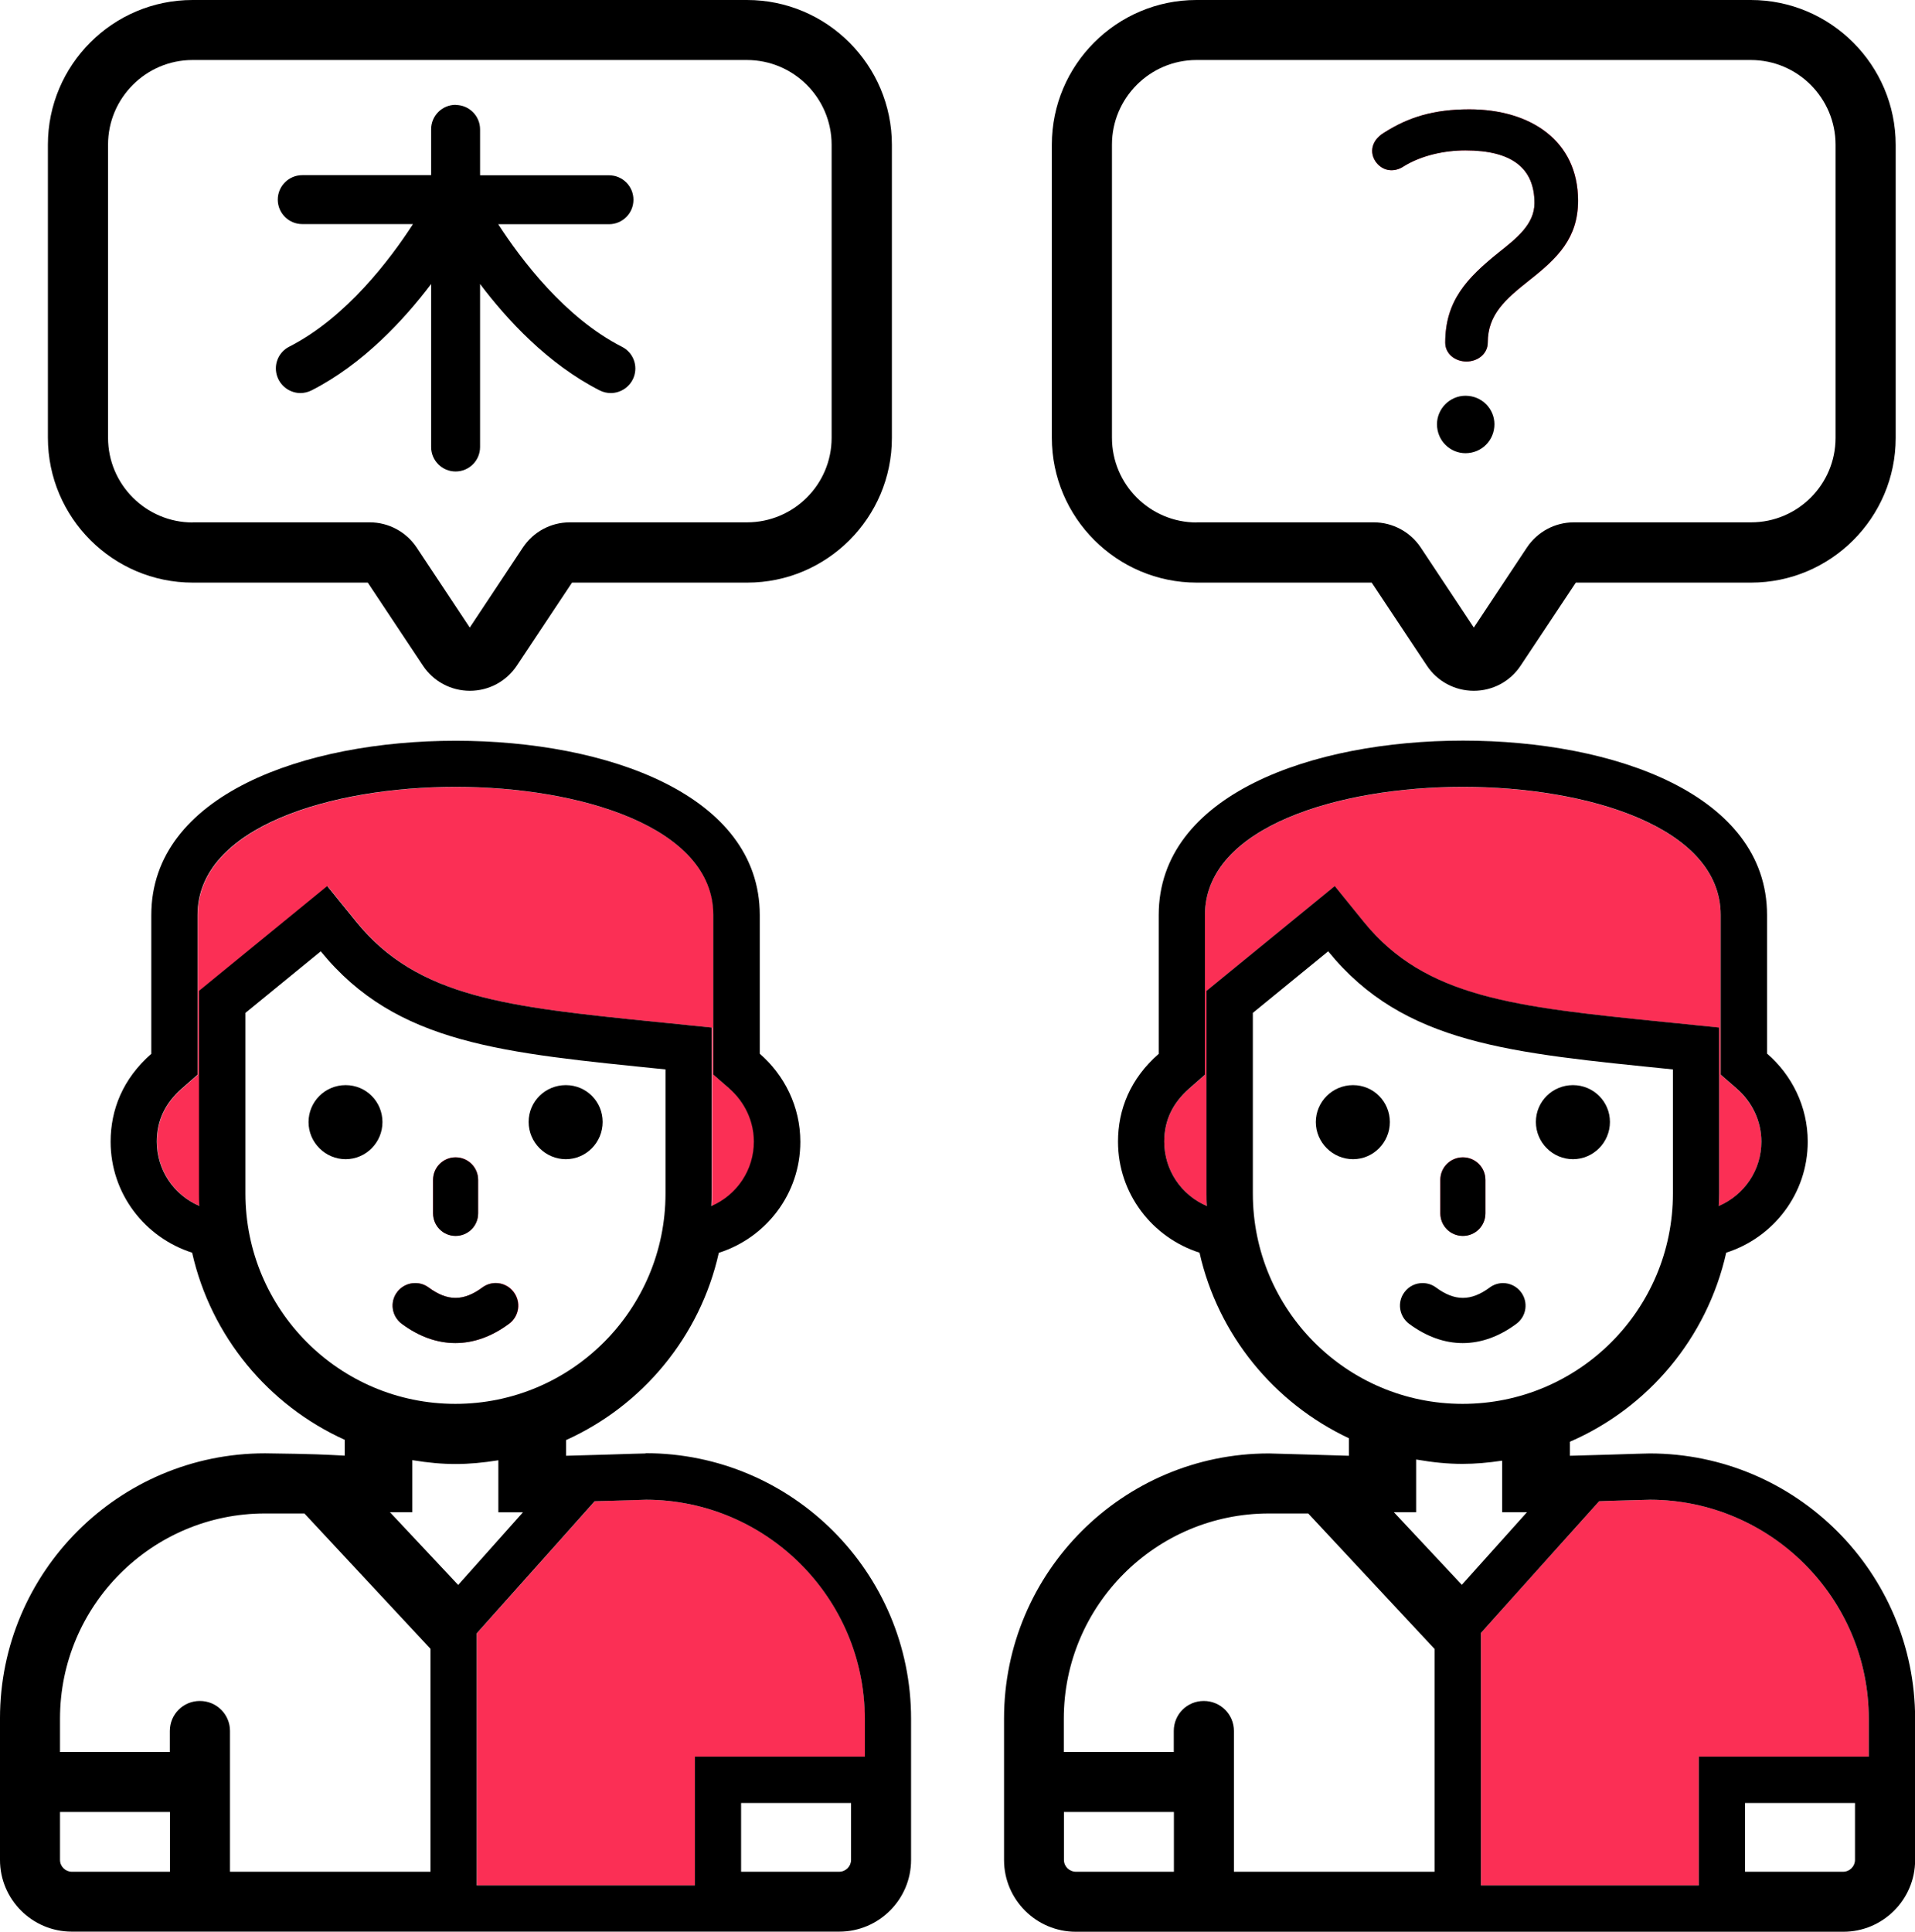
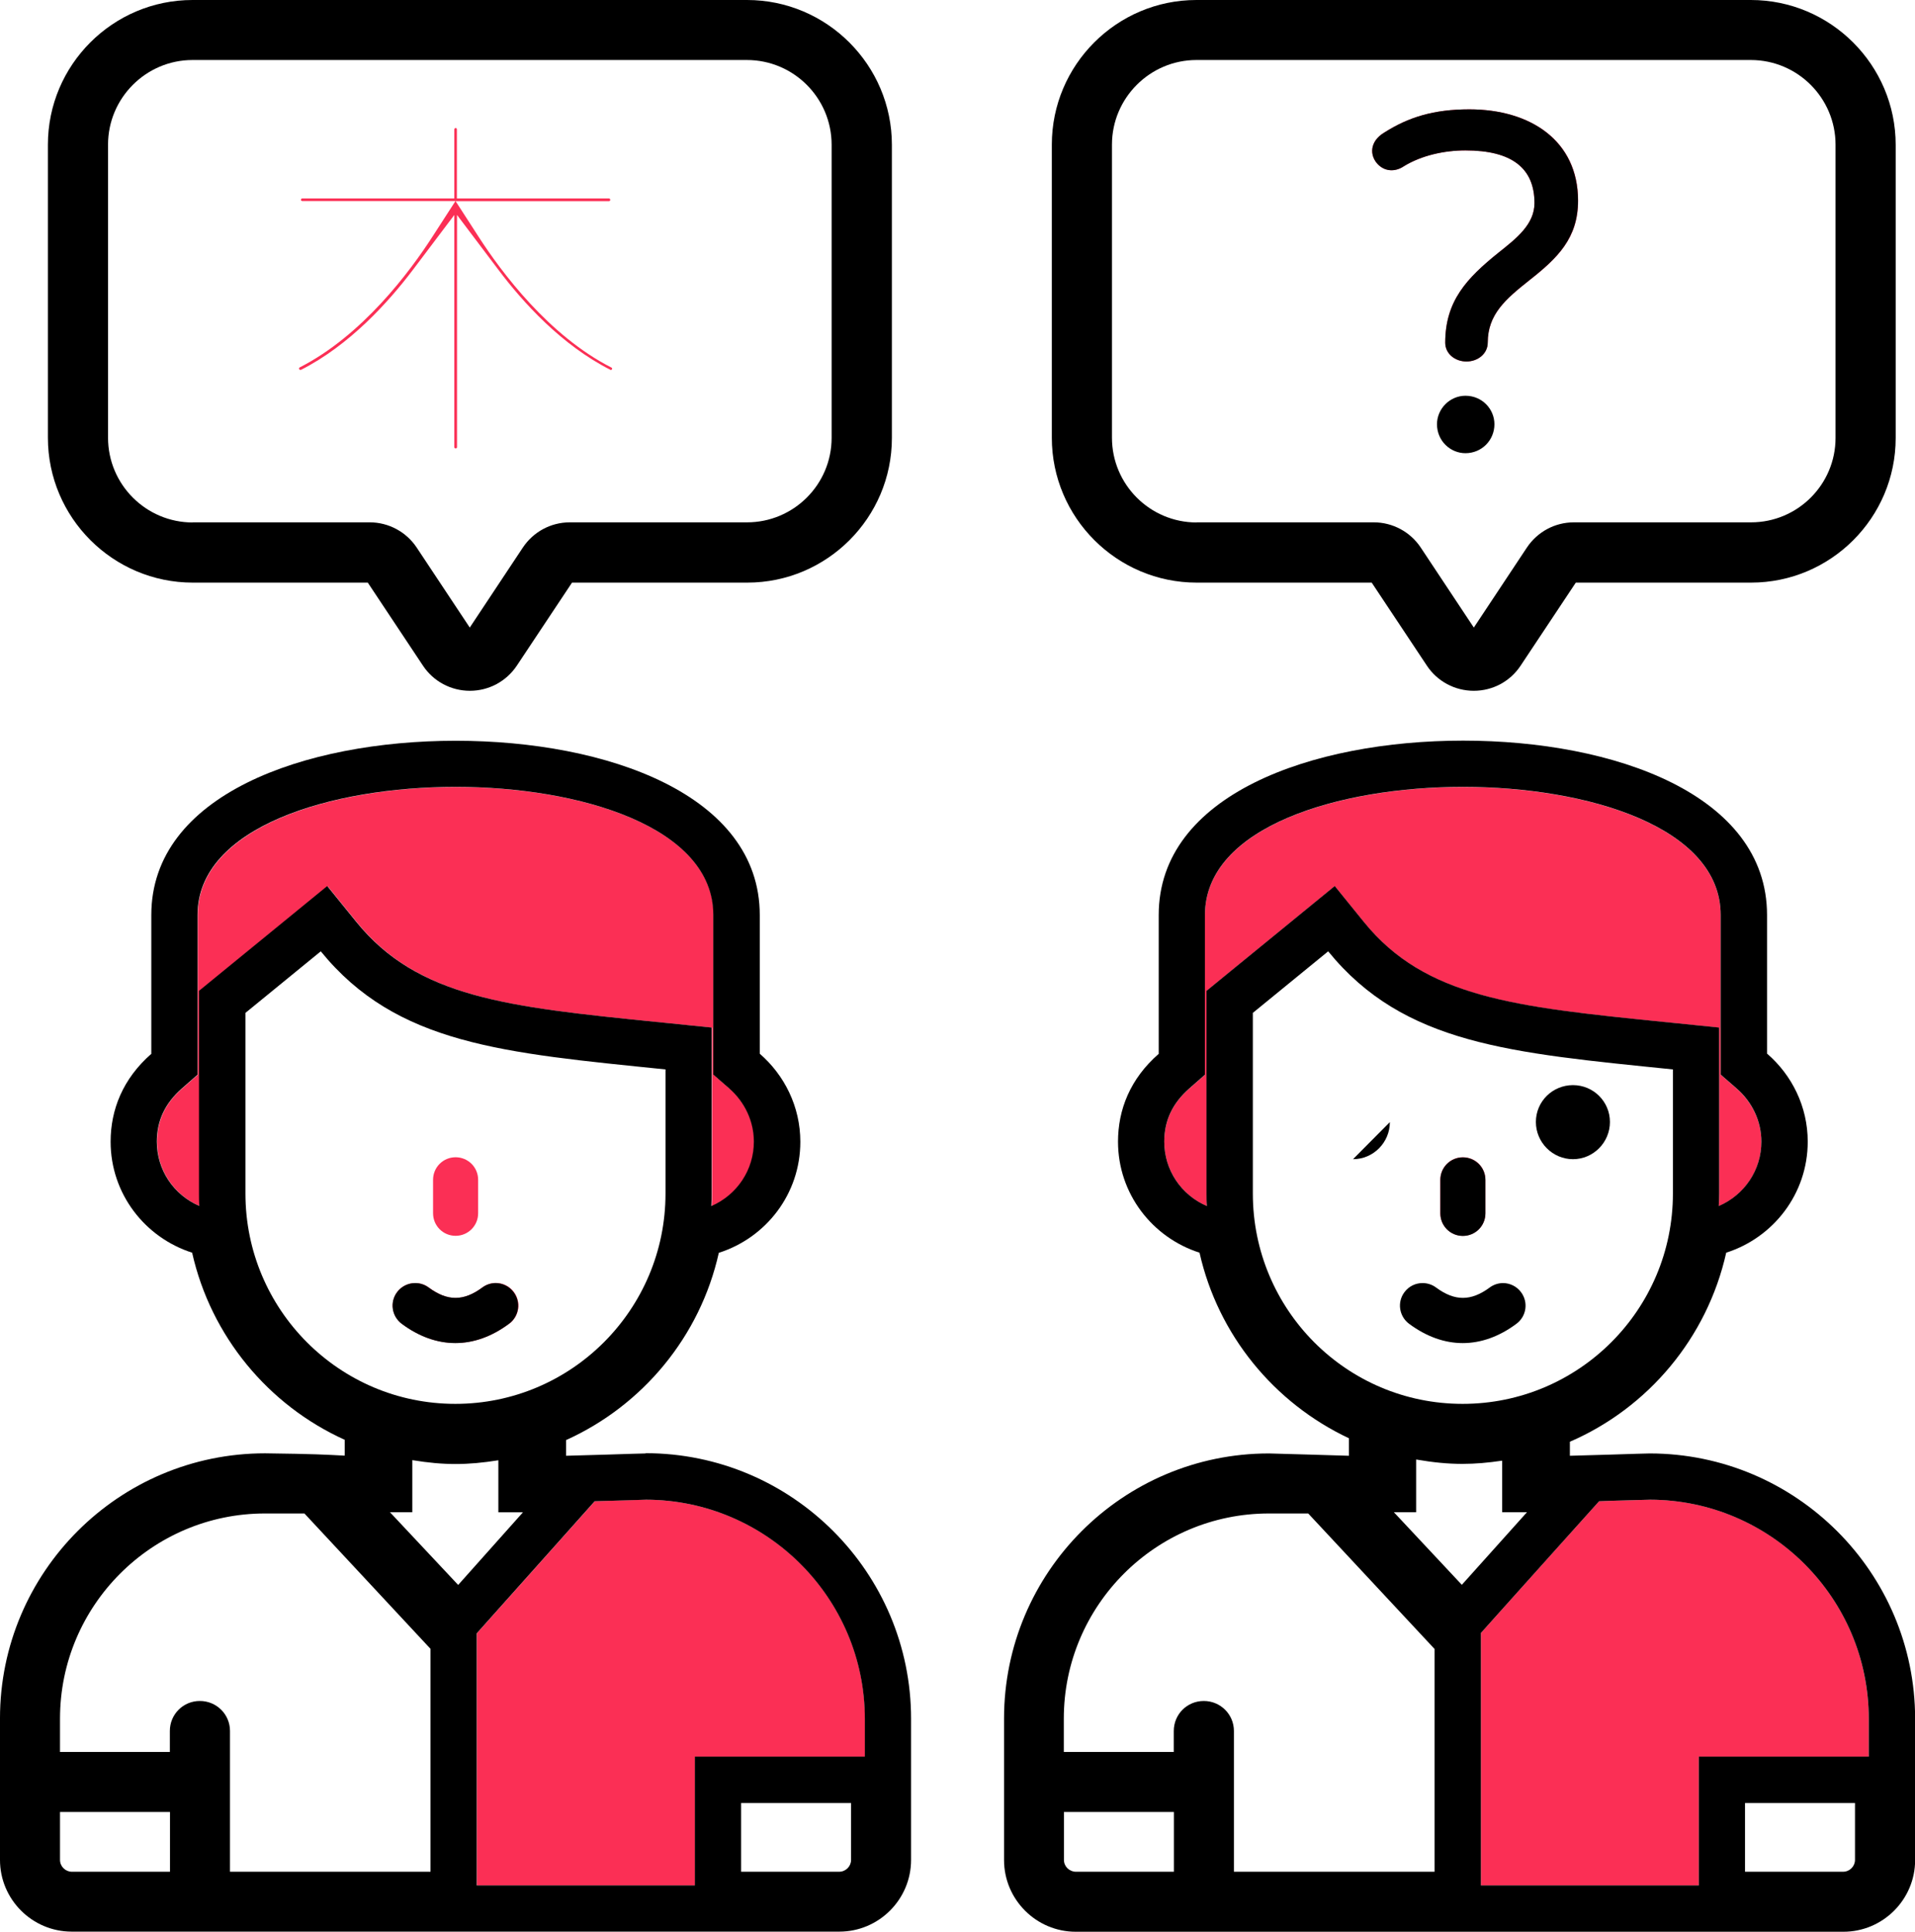
<svg xmlns="http://www.w3.org/2000/svg" id="Layer_2" data-name="Layer 2" viewBox="0 0 148.71 150">
  <defs>
    <style>
      .cls-1 {
        fill: #fb2f55;
      }
    </style>
  </defs>
  <g id="Layer_1-2" data-name="Layer 1">
    <g>
      <g>
-         <path class="cls-1" d="M42.11,43.52c.48-.72,1.28-1.15,2.15-1.15h13.77c4.61,0,8.36-3.75,8.36-8.36V11.25c0-4.62-3.76-8.38-8.38-8.38H14.95c-4.61,0-8.36,3.75-8.36,8.36v22.76c0,4.62,3.76,8.38,8.38,8.38h13.75c.87,0,1.67.43,2.15,1.15l5.52,8.31c-.83-.03-1.59-.46-2.05-1.15l-4.81-7.24h-14.56c-5.21,0-9.45-4.24-9.45-9.45V11.23C5.52,6.03,9.75,1.8,14.95,1.8h43.05c5.21,0,9.45,4.24,9.45,9.45v22.76c0,5.2-4.23,9.43-9.43,9.43h-14.58l-4.81,7.24c-.46.7-1.22,1.12-2.05,1.15l5.52-8.31Z" />
        <path d="M14.95,0C8.76,0,3.72,5.04,3.72,11.23v22.76c0,6.2,5.05,11.25,11.25,11.25h13.59l4.28,6.44c.81,1.23,2.18,1.96,3.65,1.96s2.83-.73,3.65-1.96l4.28-6.44h13.61c6.19,0,11.23-5.04,11.23-11.23V11.25C69.26,5.05,64.21,0,58.01,0H14.95ZM14.97,40.57c-3.63,0-6.58-2.95-6.58-6.58V11.23c0-3.62,2.95-6.57,6.56-6.57h43.05c3.63,0,6.58,2.95,6.58,6.58h0v22.76c0,3.62-2.95,6.56-6.57,6.56h-13.76c-1.47,0-2.83.73-3.65,1.96l-4.12,6.21-4.12-6.21c-.81-1.22-2.18-1.96-3.65-1.96h-13.75Z" />
      </g>
      <g>
        <path class="cls-1" d="M120.06,43.52c.48-.72,1.28-1.15,2.15-1.15h13.77c4.61,0,8.36-3.75,8.36-8.36V11.25c0-4.62-3.76-8.38-8.38-8.38h-43.05c-4.61,0-8.36,3.75-8.36,8.36v22.76c0,4.62,3.76,8.38,8.38,8.38h13.75c.87,0,1.67.43,2.15,1.15l5.52,8.31c-.83-.03-1.59-.46-2.05-1.15l-4.81-7.24h-14.56c-5.21,0-9.45-4.24-9.45-9.45V11.23c0-5.2,4.23-9.43,9.43-9.43h43.05c5.21,0,9.45,4.24,9.45,9.45v22.76c0,5.2-4.23,9.43-9.43,9.43h-14.58l-4.81,7.24c-.46.7-1.22,1.12-2.05,1.15l5.52-8.31Z" />
        <path d="M135.96,0h-43.05c-6.19,0-11.23,5.04-11.23,11.23v22.76c0,6.2,5.05,11.25,11.25,11.25h13.59l4.28,6.44c.81,1.23,2.18,1.96,3.65,1.96h0c1.47,0,2.83-.73,3.64-1.96l4.28-6.44h13.61c6.19,0,11.23-5.04,11.23-11.23V11.25C147.21,5.05,142.16,0,135.96,0h0ZM92.93,40.57c-3.63,0-6.58-2.95-6.58-6.58V11.23c0-3.62,2.95-6.57,6.56-6.57h43.05c3.63,0,6.58,2.95,6.58,6.58v22.76c0,3.62-2.94,6.56-6.56,6.56h-13.76c-1.47,0-2.83.73-3.65,1.96l-4.12,6.21-4.12-6.21c-.81-1.22-2.18-1.96-3.65-1.96h-13.75Z" />
      </g>
      <g>
        <path class="cls-1" d="M35.38,34.82c-.06,0-.1-.05-.1-.1v-18.03l-3.23,4.28c-1.87,2.47-4.89,5.83-8.68,7.75-.01,0-.02,0-.04,0-.05,0-.09-.02-.1-.06-.02-.06,0-.11.04-.13,4.87-2.48,8.55-7.42,10.31-10.15l1.79-2.77h-11.9c-.06,0-.1-.05-.1-.1,0-.06.05-.1.1-.1h11.81v-5.36c0-.06.05-.11.1-.11.06,0,.1.05.1.11v5.36h11.81c.06,0,.1.05.1.11,0,.06-.05.1-.1.1h-11.91l1.79,2.77c1.76,2.73,5.45,7.68,10.31,10.15.05.03.07.07.05.12-.02.04-.06.07-.1.07h0c-3.83-1.93-6.85-5.29-8.71-7.76l-3.23-4.28v18.03c0,.06-.05.1-.1.1Z" />
-         <path d="M35.38,8.14c-1.05,0-1.9.85-1.9,1.9v3.56h-10.01c-1.04,0-1.9.85-1.9,1.9s.85,1.9,1.9,1.9h8.6c-1.76,2.73-5.18,7.26-9.61,9.52-.87.44-1.26,1.46-.91,2.37.29.76,1.02,1.23,1.78,1.23.29,0,.58-.07.85-.2,4.03-2.05,7.22-5.52,9.3-8.27v12.66c0,1.05.85,1.9,1.9,1.9s1.9-.85,1.9-1.9v-12.66c2.07,2.75,5.26,6.22,9.3,8.27.28.14.57.2.85.2.78,0,1.49-.48,1.78-1.22.35-.91-.04-1.93-.91-2.37-4.42-2.25-7.84-6.78-9.61-9.52h8.6c1.05,0,1.9-.85,1.9-1.9s-.85-1.9-1.9-1.9h-10.01v-3.56c0-1.05-.85-1.9-1.9-1.9h0Z" />
      </g>
      <g>
        <path class="cls-1" d="M114.1,8.49c-2.75,0-4.71.6-6.6,1.8-1.17.7-1.15,1.81-.49,2.48.56.56,1.34.58,1.99.15,1.39-.86,3.18-1.24,4.8-1.24,3.58,0,5.36,1.36,5.36,4.09,0,1.65-1.4,2.74-2.77,3.83-2.49,2-4.16,3.77-4.16,7.01,0,.85.75,1.46,1.65,1.46s1.65-.62,1.65-1.46c0-2.19,1.37-3.37,3.23-4.84,2.2-1.73,3.79-3.27,3.79-6.19,0-4.66-3.7-7.09-8.44-7.09h0Z" />
        <path d="M114.1,8.49c-2.75,0-4.71.6-6.6,1.8-1.17.7-1.15,1.81-.49,2.48.31.31.67.45,1.05.45.32,0,.64-.1.94-.3,1.39-.86,3.18-1.24,4.8-1.24,3.58,0,5.36,1.36,5.36,4.09,0,1.65-1.4,2.74-2.77,3.83-2.49,2-4.16,3.77-4.16,7.01,0,.85.75,1.46,1.65,1.46s1.65-.62,1.65-1.46c0-2.19,1.37-3.37,3.22-4.84,2.2-1.73,3.79-3.27,3.79-6.19,0-4.66-3.7-7.09-8.44-7.09h0Z" />
      </g>
      <g>
        <path class="cls-1" d="M113.8,33.4c-.17,0-.42-.14-.42-.45,0-.22.2-.42.42-.42.31,0,.45.25.45.42,0,.27-.19.45-.45.45Z" />
        <path d="M113.8,30.73c-1.21,0-2.21,1.01-2.21,2.21,0,1.3,1.04,2.25,2.21,2.25,1.25,0,2.25-.99,2.25-2.25,0-1.18-.96-2.21-2.25-2.21h0Z" />
      </g>
      <g>
        <path class="cls-1" d="M56.65,84.53l-1.24-1.08v-12.4c0-6.83-10.38-9.94-20.01-9.94s-20.04,3.11-20.04,9.94v12.41l-1.23,1.08c-1.29,1.13-1.93,2.48-1.93,4.12,0,2.19,1.31,4.13,3.31,5-.02-.32-.03-.65-.03-.97v-15.74l1.32-1.08,5.85-4.78,2.79-2.28,2.27,2.8c4.77,5.87,11.72,6.58,23.24,7.75l1.11.11,3.23.33v12.89c0,.32,0,.65-.02.97,2-.86,3.3-2.8,3.3-5,0-1.56-.7-3.06-1.91-4.13ZM50.19,116.45c-.39,0-2.38.07-4,.12l-2.89,3.24-5.04,5.64-1.23,1.38v19.57h16.94v-10h13.2v-2.93c0-9.37-7.61-16.99-16.98-17.02Z" />
        <path d="M50.14,112.86c-.11,0-1.56.04-3.03.09-1.47.04-2.97.09-3.15.09v-1.22c5.94-2.68,10.41-8.04,11.86-14.54,3.67-1.17,6.33-4.57,6.33-8.62,0-2.74-1.24-5.18-3.15-6.84v-10.77c0-9.34-11.87-13.53-23.61-13.53s-23.64,4.2-23.64,13.53v10.78c-2.21,1.93-3.16,4.34-3.16,6.82,0,4.05,2.67,7.45,6.33,8.62,1.46,6.49,5.92,11.85,11.85,14.53v1.23c-1.55-.08-2.25-.13-6.19-.18-11.35,0-20.58,9.23-20.58,20.58v10.99c0,3.07,2.5,5.57,5.57,5.57h59.61c3.07,0,5.57-2.5,5.57-5.57v-10.96c0-11.37-9.25-20.62-20.62-20.62ZM15.49,93.65c-2-.86-3.31-2.8-3.31-5,0-1.64.64-2.98,1.93-4.12l1.23-1.08v-12.41c0-6.83,10.39-9.94,20.04-9.94s20.01,3.11,20.01,9.94v12.4l1.24,1.08c1.21,1.06,1.91,2.56,1.91,4.13,0,2.19-1.3,4.13-3.3,5,.02-.32.02-.65.02-.97v-12.89l-3.23-.33-1.11-.11c-11.52-1.17-18.47-1.88-23.24-7.75l-2.27-2.8-2.79,2.28-5.85,4.78-1.32,1.08v15.74c0,.32,0,.65.03.97ZM19.06,92.68v-14.03l5.85-4.78c5.89,7.24,14.15,7.88,26.77,9.17v9.64c0,9.01-7.31,16.33-16.32,16.33s-16.3-7.32-16.3-16.33ZM13.2,145.34h-7.62c-.5,0-.92-.41-.92-.92v-3.72h8.54v4.64ZM33.42,145.34h-15.56v-10.93c0-1.29-1.04-2.33-2.34-2.33s-2.33,1.04-2.33,2.33v1.63H4.66v-2.59c0-8.78,7.14-15.93,15.92-15.93h3.06l9.79,10.51v17.31ZM30.28,117.42h1.74v-4.04c1.22.2,2.29.3,3.36.3s2.12-.1,3.32-.29v4.04h1.91l-5.03,5.64-5.29-5.64ZM66.09,144.42c0,.5-.41.92-.93.92h-7.61v-5.34h8.54v4.42ZM67.16,136.4h-13.2v10h-16.94v-19.57l1.23-1.38,5.04-5.64,2.89-3.24c1.62-.04,3.61-.11,4-.12,9.36.03,16.98,7.65,16.98,17.02v2.93Z" />
      </g>
-       <path d="M29.7,87.13c0,1.58-1.28,2.88-2.86,2.88s-2.88-1.3-2.88-2.88,1.28-2.87,2.88-2.87,2.86,1.29,2.86,2.87Z" />
-       <path d="M46.8,87.12c0,1.59-1.28,2.89-2.86,2.89s-2.89-1.3-2.89-2.89,1.29-2.86,2.89-2.86,2.86,1.28,2.86,2.86Z" />
      <g>
        <path class="cls-1" d="M35.38,95.96c.97,0,1.75-.78,1.75-1.75v-2.6c0-.97-.78-1.75-1.75-1.75s-1.75.78-1.75,1.75v2.6c0,.97.78,1.75,1.75,1.75h0Z" />
-         <path d="M35.38,89.87c-.97,0-1.75.78-1.75,1.75v2.6c0,.97.78,1.75,1.75,1.75s1.75-.78,1.75-1.75v-2.6c0-.97-.78-1.75-1.75-1.75h0Z" />
      </g>
      <g>
        <path class="cls-1" d="M39.55,102.78c.78-.58.94-1.67.36-2.45-.58-.78-1.67-.94-2.45-.36-1.46,1.09-2.71,1.09-4.17,0-.77-.57-1.87-.41-2.45.36-.58.78-.41,1.87.36,2.45,1.34,1,2.76,1.5,4.17,1.5s2.83-.5,4.17-1.5h0Z" />
        <path d="M38.5,99.63c-.36,0-.73.11-1.04.34-.73.54-1.41.81-2.09.81s-1.35-.27-2.09-.81c-.31-.23-.68-.34-1.04-.34-.53,0-1.06.24-1.41.71-.58.78-.41,1.87.36,2.45,1.34,1,2.76,1.5,4.17,1.5s2.83-.5,4.17-1.5h0c.78-.58.94-1.67.36-2.45-.34-.46-.87-.71-1.41-.71h0Z" />
      </g>
      <g>
        <path class="cls-1" d="M128.15,116.45l-2.89.08-1.08.04-2.92,3.25-5.06,5.64-1.2,1.34v19.6h16.92v-10h13.2v-2.94c0-9.36-7.6-16.99-16.97-17.01ZM134.86,84.53l-1.24-1.08v-12.39c0-6.84-10.37-9.95-20.01-9.95s-20.04,3.11-20.04,9.95v12.4l-1.23,1.08c-1.29,1.13-1.93,2.48-1.93,4.12,0,2.19,1.31,4.13,3.31,5-.02-.32-.03-.65-.03-.97v-15.74l1.32-1.08,5.85-4.78,2.79-2.28,2.27,2.8c4.76,5.87,11.72,6.58,23.24,7.75l1.11.11,3.23.33v12.89c0,.32,0,.65-.03.97,2-.86,3.31-2.8,3.31-5,0-1.56-.7-3.06-1.92-4.13Z" />
        <path d="M128.1,112.86c-.11,0-1.56.04-3.04.09-1.46.04-2.96.09-3.15.09v-1.09c6.08-2.63,10.66-8.07,12.14-14.68,3.66-1.17,6.33-4.57,6.33-8.62,0-2.74-1.24-5.18-3.16-6.84v-10.76c0-9.35-11.86-13.54-23.6-13.54s-23.64,4.2-23.64,13.54v10.78c-2.22,1.94-3.16,4.34-3.16,6.82,0,4.05,2.67,7.45,6.33,8.62,1.44,6.4,5.8,11.68,11.6,14.41v1.36c-.8-.03-5.88-.17-6.21-.18h0c-11.35,0-20.57,9.23-20.57,20.58v10.99c0,3.07,2.5,5.57,5.57,5.57h59.61c3.07,0,5.57-2.5,5.57-5.57v-10.96c0-11.36-9.25-20.61-20.62-20.61ZM93.72,93.65c-2-.86-3.31-2.8-3.31-5,0-1.64.64-2.98,1.93-4.12l1.23-1.08v-12.4c0-6.84,10.39-9.95,20.04-9.95s20.01,3.11,20.01,9.95v12.39l1.24,1.08c1.22,1.06,1.92,2.56,1.92,4.13,0,2.19-1.3,4.13-3.31,5,.02-.32.03-.65.03-.97v-12.89l-3.23-.33-1.11-.11c-11.52-1.17-18.48-1.88-23.24-7.75l-2.27-2.8-2.79,2.28-5.85,4.78-1.32,1.08v15.74c0,.32,0,.65.03.97ZM97.29,92.68v-14.03l5.85-4.78c5.89,7.24,14.15,7.88,26.77,9.17v9.64c0,9.01-7.31,16.33-16.33,16.33s-16.29-7.32-16.29-16.33ZM91.16,145.34h-7.61c-.51,0-.93-.41-.93-.92v-3.72h8.54v4.64ZM111.4,145.34h-15.58v-10.93c0-1.29-1.04-2.33-2.34-2.33s-2.33,1.04-2.33,2.33v1.63h-8.54v-2.59c0-8.78,7.14-15.93,15.93-15.93h3.05l9.81,10.52v17.29ZM108.24,117.42h1.73v-4.09c1.33.23,2.47.34,3.59.34,1.02,0,2.01-.09,3.09-.25v4h1.93l-5.06,5.64-5.28-5.64ZM144.05,144.42c0,.5-.41.92-.93.92h-7.61v-5.34h8.54v4.42ZM145.12,136.4h-13.2v10h-16.92v-19.6l1.2-1.34,5.06-5.64,2.92-3.25,1.08-.04,2.89-.08c9.36.03,16.97,7.65,16.97,17.01v2.94Z" />
      </g>
-       <path d="M107.93,87.13c0,1.58-1.28,2.88-2.86,2.88s-2.89-1.3-2.89-2.88,1.29-2.87,2.89-2.87,2.86,1.29,2.86,2.87Z" />
+       <path d="M107.93,87.13c0,1.58-1.28,2.88-2.86,2.88Z" />
      <path d="M125.02,87.12c0,1.59-1.29,2.89-2.87,2.89s-2.88-1.3-2.88-2.89,1.29-2.86,2.88-2.86,2.87,1.28,2.87,2.86Z" />
      <g>
        <path class="cls-1" d="M113.6,95.96c.97,0,1.75-.78,1.75-1.75v-2.6c0-.97-.78-1.75-1.75-1.75s-1.75.78-1.75,1.75v2.6c0,.97.78,1.75,1.75,1.75h0Z" />
        <path d="M113.6,89.87c-.97,0-1.75.78-1.75,1.75v2.6c0,.97.78,1.75,1.75,1.75s1.75-.78,1.75-1.75v-2.6c0-.97-.78-1.75-1.75-1.75h0Z" />
      </g>
      <g>
        <path class="cls-1" d="M110.5,101.34h0s0,0,0,0Z" />
        <path d="M116.73,99.63c-.36,0-.73.11-1.04.34-.73.54-1.41.81-2.09.81s-1.36-.27-2.09-.81c-.31-.23-.68-.34-1.04-.34-.54,0-1.06.24-1.41.71-.58.78-.41,1.87.36,2.45,1.35,1,2.76,1.5,4.17,1.5s2.83-.5,4.17-1.5h0c.78-.58.94-1.67.36-2.45-.34-.46-.87-.71-1.41-.71h0Z" />
      </g>
    </g>
  </g>
</svg>